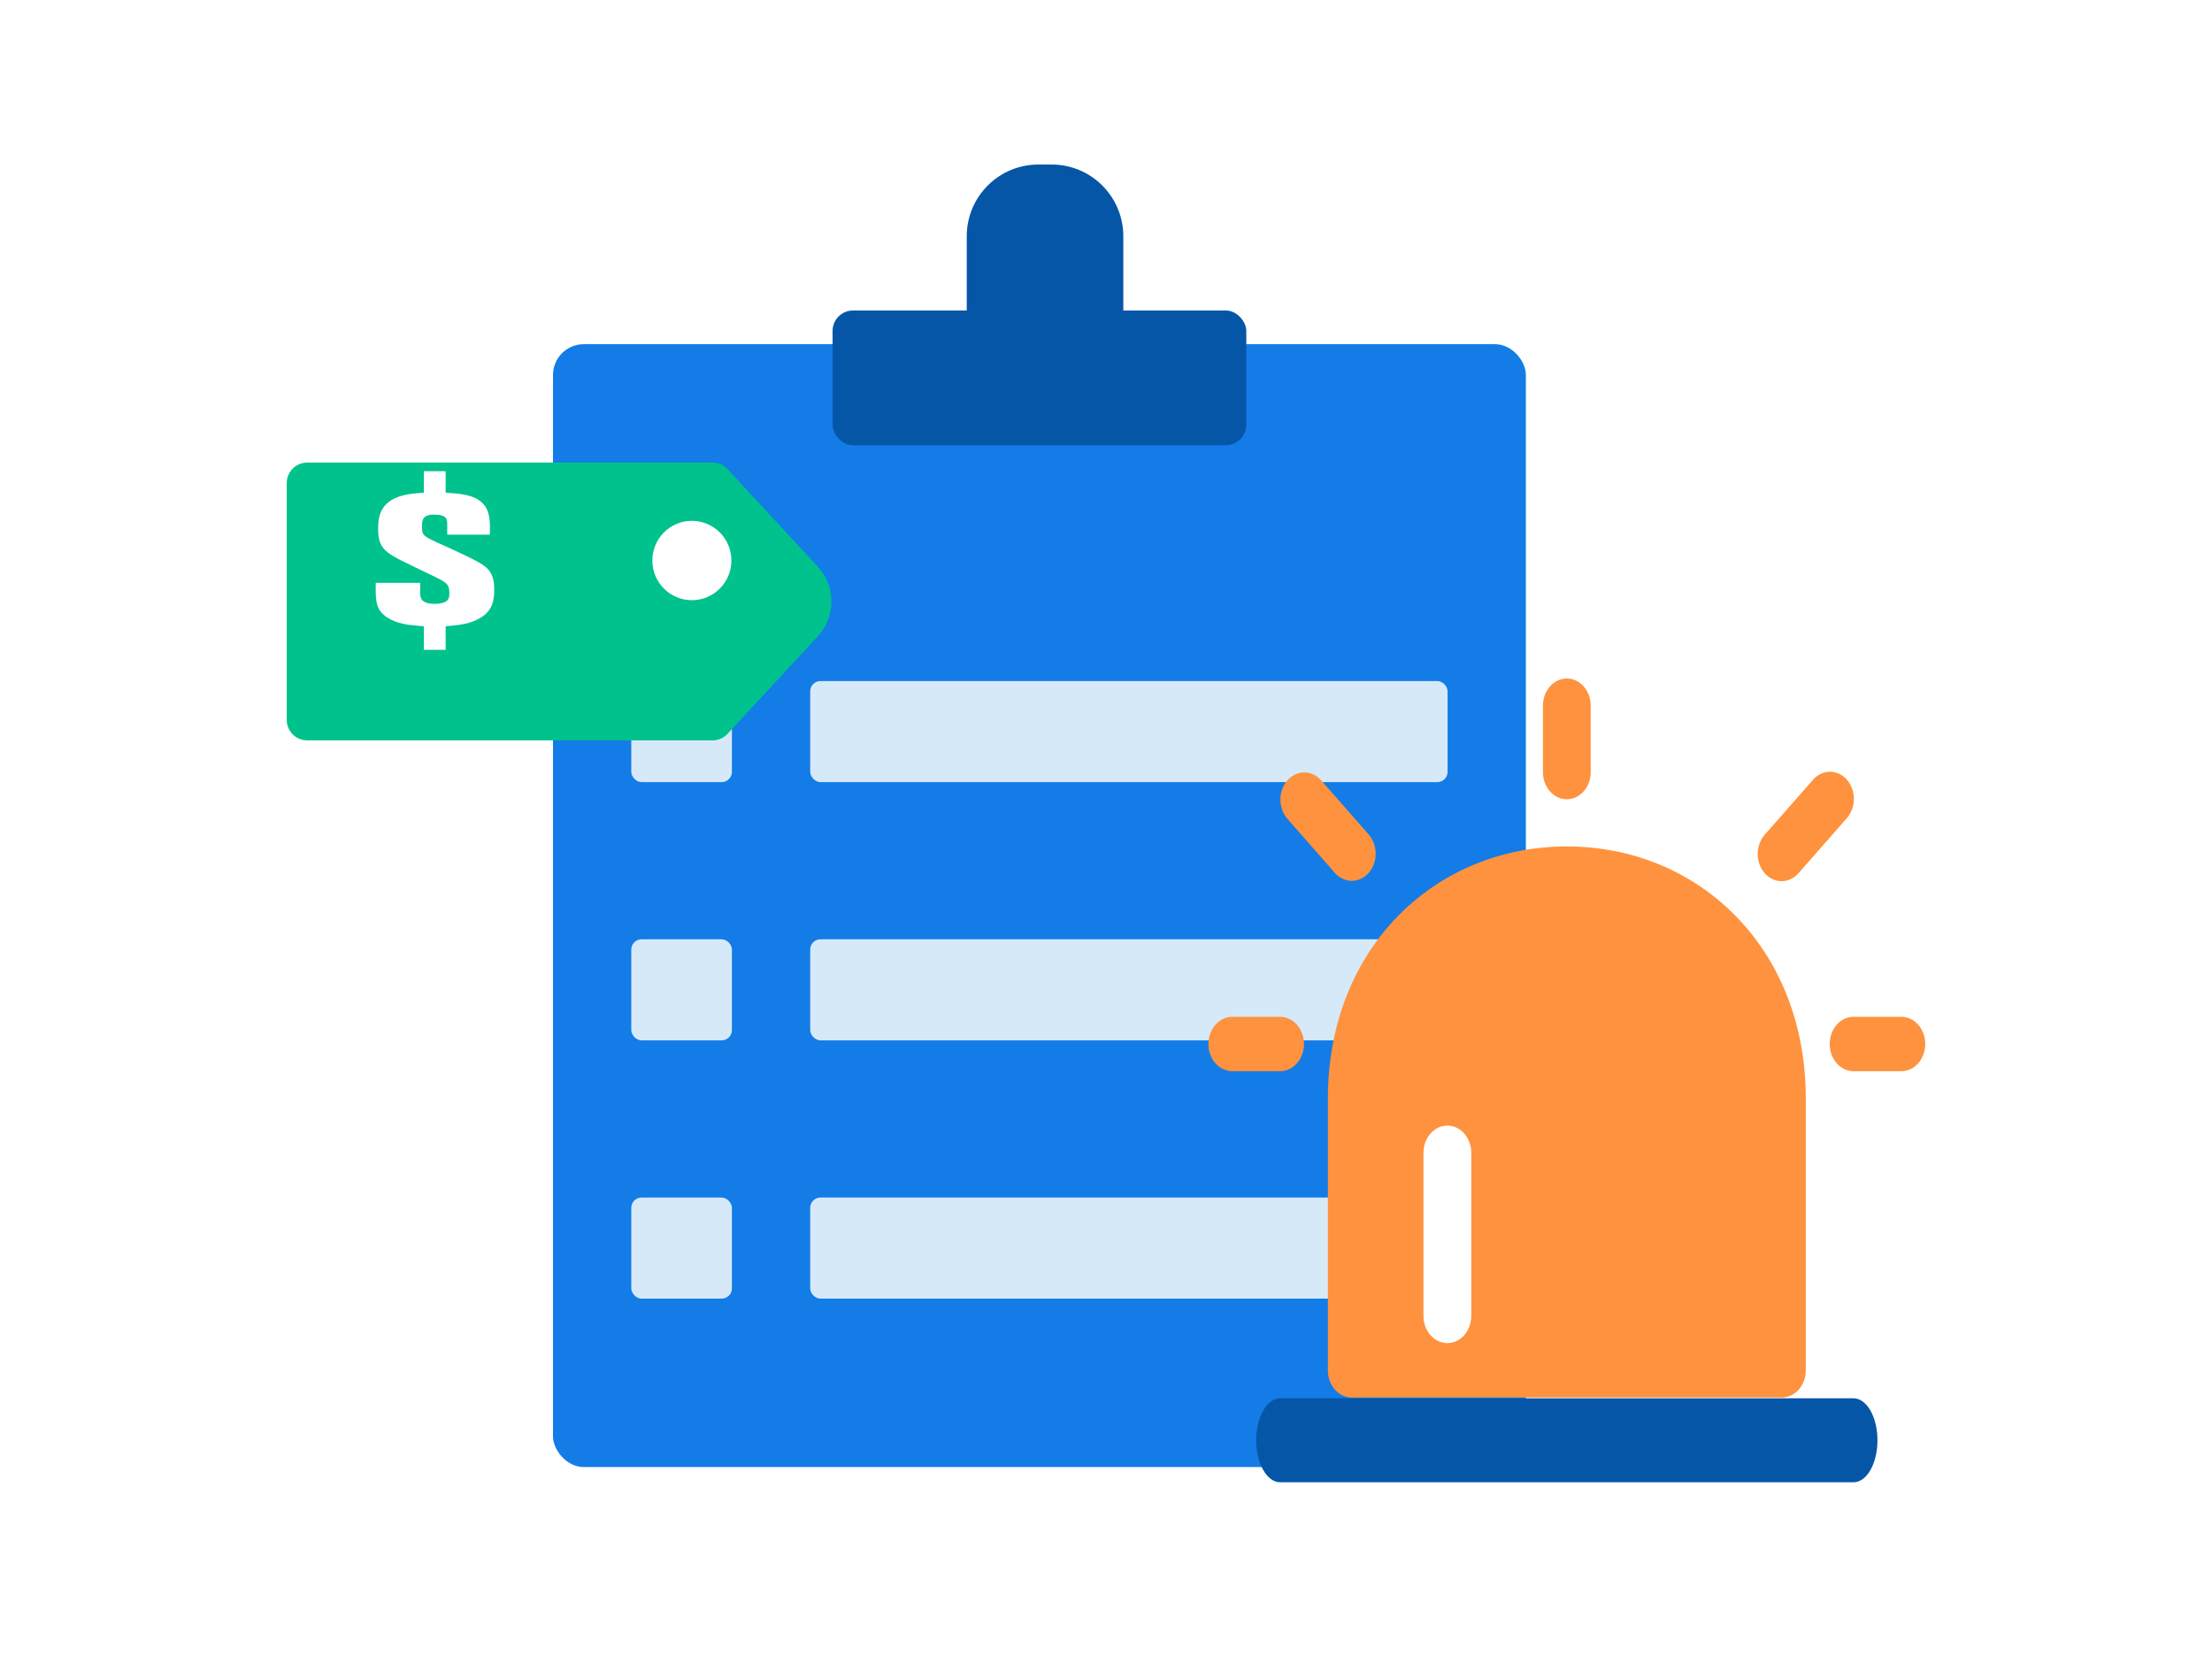
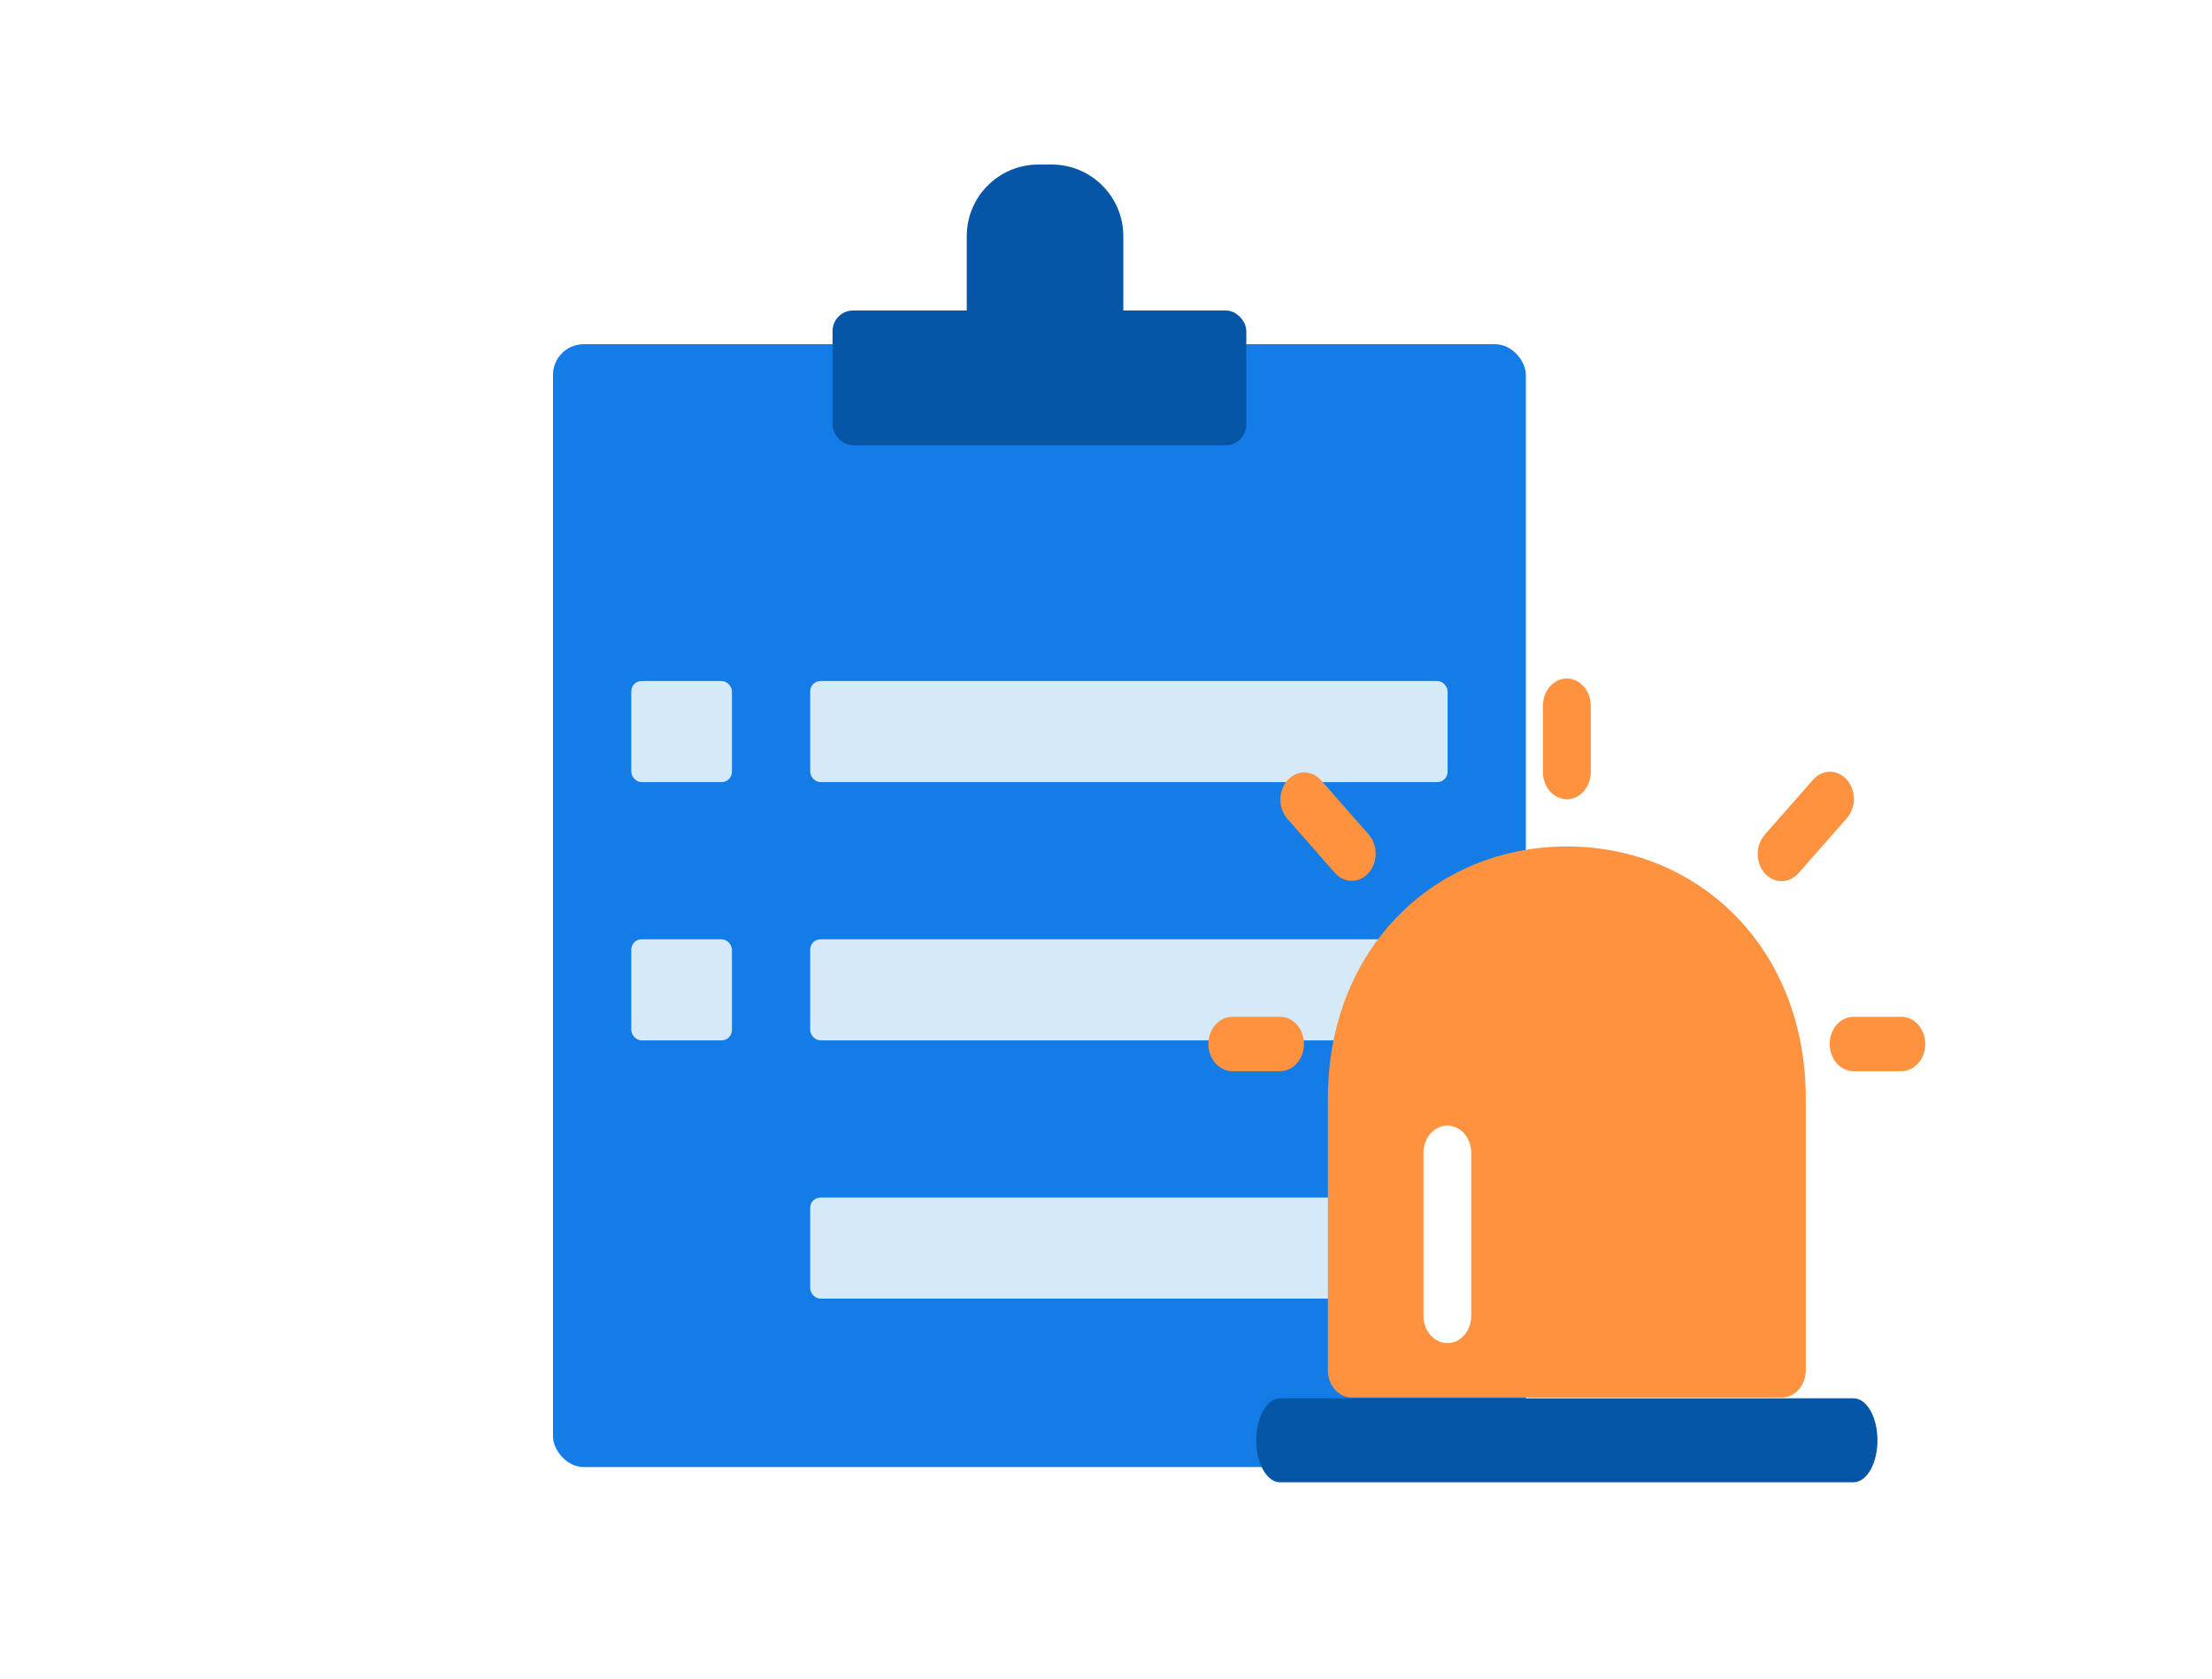
<svg xmlns="http://www.w3.org/2000/svg" width="216" height="164" viewBox="0 0 216 164" fill="none">
  <rect x="54" y="33.617" width="95" height="109.669" rx="3" fill="#137CE7" />
  <rect x="79.115" y="66.517" width="62.241" height="9.87" rx="1" fill="#D6E9F8" />
  <rect x="79.115" y="91.741" width="62.241" height="9.87" rx="1" fill="#D6E9F8" />
  <rect x="79.115" y="116.965" width="62.241" height="9.87" rx="1" fill="#D6E9F8" />
  <rect x="61.644" y="66.517" width="9.828" height="9.87" rx="1" fill="#D6E9F8" />
  <rect x="61.644" y="91.741" width="9.828" height="9.87" rx="1" fill="#D6E9F8" />
-   <rect x="61.644" y="116.965" width="9.828" height="9.87" rx="1" fill="#D6E9F8" />
  <rect x="81.299" y="30.326" width="40.402" height="13.16" rx="2" fill="#0656A7" />
  <path d="M94.402 23.069C94.402 19.203 97.536 16.069 101.402 16.069H102.69C106.556 16.069 109.69 19.203 109.69 23.069V31.423H94.402V23.069Z" fill="#0656A7" />
  <g filter="url(#filter0_d_124_1343)">
    <path d="M153 62.269C153.619 62.269 154.212 62.549 154.65 63.047C155.088 63.545 155.333 64.22 155.333 64.925V71.408C155.333 71.757 155.273 72.102 155.156 72.425C155.038 72.747 154.867 73.04 154.65 73.286C154.433 73.533 154.176 73.728 153.893 73.862C153.61 73.996 153.306 74.064 153 74.064C152.694 74.064 152.39 73.996 152.107 73.862C151.824 73.728 151.567 73.533 151.35 73.286C151.133 73.04 150.962 72.747 150.844 72.425C150.727 72.102 150.667 71.757 150.667 71.408V64.925C150.667 64.22 150.912 63.545 151.35 63.047C151.788 62.549 152.381 62.269 153 62.269ZM180.316 75.942L175.65 81.254C175.434 81.507 175.177 81.71 174.892 81.849C174.608 81.988 174.301 82.061 173.992 82.064C173.682 82.067 173.375 82 173.088 81.867C172.801 81.733 172.54 81.536 172.321 81.287C172.102 81.037 171.929 80.741 171.812 80.414C171.694 80.088 171.635 79.738 171.638 79.386C171.641 79.033 171.705 78.684 171.827 78.36C171.95 78.036 172.127 77.743 172.35 77.498L177.017 72.186C177.232 71.933 177.49 71.73 177.774 71.591C178.059 71.452 178.365 71.379 178.675 71.376C178.985 71.373 179.292 71.44 179.579 71.573C179.866 71.707 180.126 71.904 180.345 72.153C180.564 72.403 180.738 72.699 180.855 73.026C180.972 73.352 181.031 73.702 181.029 74.055C181.026 74.407 180.962 74.756 180.839 75.08C180.717 75.404 180.539 75.697 180.316 75.942ZM185.667 100.623C186.286 100.623 186.879 100.343 187.317 99.845C187.754 99.347 188 98.672 188 97.967C188 97.263 187.754 96.587 187.317 96.089C186.879 95.591 186.286 95.311 185.667 95.311H181C180.381 95.311 179.788 95.591 179.35 96.089C178.912 96.587 178.667 97.263 178.667 97.967C178.667 98.672 178.912 99.347 179.35 99.845C179.788 100.343 180.381 100.623 181 100.623H185.667ZM125 100.623C125.619 100.623 126.212 100.343 126.65 99.845C127.088 99.347 127.333 98.672 127.333 97.967C127.333 97.263 127.088 96.587 126.65 96.089C126.212 95.591 125.619 95.311 125 95.311H120.333C119.714 95.311 119.121 95.591 118.683 96.089C118.246 96.587 118 97.263 118 97.967C118 98.672 118.246 99.347 118.683 99.845C119.121 100.343 119.714 100.623 120.333 100.623H125ZM133.65 81.254C133.212 81.752 132.619 82.031 132 82.031C131.381 82.031 130.788 81.752 130.35 81.254L125.684 75.942C125.259 75.441 125.023 74.77 125.029 74.074C125.034 73.377 125.279 72.711 125.712 72.219C126.145 71.726 126.73 71.447 127.342 71.441C127.954 71.435 128.543 71.703 128.983 72.186L133.65 77.498C134.087 77.996 134.333 78.672 134.333 79.376C134.333 80.08 134.087 80.756 133.65 81.254ZM153 78.673C140.113 78.673 129.667 88.611 129.667 103.279V129.838C129.667 130.187 129.727 130.532 129.844 130.855C129.962 131.177 130.133 131.47 130.35 131.716C130.567 131.963 130.824 132.159 131.107 132.292C131.39 132.426 131.694 132.494 132 132.494H174C174.306 132.494 174.61 132.426 174.893 132.292C175.176 132.159 175.433 131.963 175.65 131.716C175.867 131.47 176.038 131.177 176.156 130.855C176.273 130.532 176.333 130.187 176.333 129.838V103.279C176.333 88.611 165.887 78.673 153 78.673Z" fill="#FF923E" />
    <path d="M141.333 105.935C141.64 105.935 141.943 106.004 142.226 106.137C142.509 106.271 142.767 106.466 142.983 106.713C143.2 106.96 143.372 107.252 143.489 107.575C143.606 107.897 143.667 108.242 143.667 108.591V124.526C143.667 125.231 143.421 125.906 142.983 126.404C142.546 126.903 141.952 127.182 141.333 127.182C140.714 127.182 140.121 126.903 139.683 126.404C139.246 125.906 139 125.231 139 124.526V108.591C139 108.242 139.06 107.897 139.178 107.575C139.295 107.252 139.467 106.96 139.683 106.713C139.9 106.466 140.157 106.271 140.44 106.137C140.723 106.004 141.027 105.935 141.333 105.935Z" fill="white" />
    <path d="M122.667 136.673C122.667 135.586 122.913 134.543 123.35 133.773C123.788 133.004 124.381 132.572 125 132.572H181C181.619 132.572 182.212 133.004 182.65 133.773C183.088 134.543 183.333 135.586 183.333 136.673C183.333 137.761 183.088 138.804 182.65 139.573C182.212 140.342 181.619 140.774 181 140.774H125C124.694 140.774 124.39 140.668 124.107 140.462C123.824 140.256 123.567 139.954 123.35 139.573C123.133 139.192 122.962 138.74 122.844 138.243C122.727 137.745 122.667 137.212 122.667 136.673Z" fill="#0656A7" />
  </g>
  <g filter="url(#filter1_d_124_1343)">
-     <path d="M71.05 41.82C70.671 41.41 70.139 41.178 69.581 41.178H30C28.895 41.178 28 42.073 28 43.178V66.312C28 67.417 28.895 68.312 30 68.312H69.581C70.139 68.312 70.671 68.08 71.05 67.67L79.862 58.139C81.633 56.223 81.633 53.267 79.862 51.351L71.05 41.82Z" fill="#00C28C" />
-   </g>
+     </g>
  <path d="M48.263 57.556C48.263 56.318 47.904 55.742 47.314 55.293C47.032 55.077 46.673 54.862 45.955 54.503C45.159 54.108 44.364 53.748 43.543 53.37C42.441 52.886 41.568 52.509 41.337 52.167C41.26 52.041 41.209 51.844 41.209 51.521C41.209 50.928 41.184 50.263 42.338 50.263C42.876 50.263 43.492 50.317 43.62 50.766C43.672 50.946 43.672 50.999 43.672 51.287V52.221H47.827C47.852 51.251 47.956 49.868 47.032 49.059C46.185 48.286 44.775 48.197 43.517 48.125V46.023H41.388V48.125C40.131 48.197 38.772 48.341 37.9 49.078C37.028 49.795 36.925 50.766 36.925 51.664C36.925 52.958 37.284 53.514 37.9 53.982C38.439 54.394 39.311 54.808 39.465 54.88C40.209 55.24 40.953 55.616 41.723 55.976C42.799 56.496 43.517 56.802 43.749 57.215C43.877 57.449 43.877 57.808 43.877 57.862C43.877 58.311 43.954 58.976 42.415 58.976C41.517 58.976 41.209 58.688 41.106 58.4C41.004 58.167 41.029 57.898 41.029 57.826V56.927H36.695C36.643 58.76 36.746 59.587 37.772 60.287C38.747 60.934 39.978 61.041 40.414 61.078C40.722 61.113 41.055 61.15 41.388 61.167V63.467H43.517V61.168C44.826 61.06 46.006 60.934 47.006 60.287C48.135 59.568 48.263 58.563 48.263 57.557V57.556Z" fill="white" />
-   <ellipse cx="67.561" cy="54.745" rx="3.86" ry="3.876" fill="white" />
  <defs>
    <filter id="filter0_d_124_1343" x="114" y="62.269" width="78" height="86.506" filterUnits="userSpaceOnUse" color-interpolation-filters="sRGB">
      <feFlood flood-opacity="0" result="BackgroundImageFix" />
      <feColorMatrix in="SourceAlpha" type="matrix" values="0 0 0 0 0 0 0 0 0 0 0 0 0 0 0 0 0 0 127 0" result="hardAlpha" />
      <feOffset dy="4" />
      <feGaussianBlur stdDeviation="2" />
      <feComposite in2="hardAlpha" operator="out" />
      <feColorMatrix type="matrix" values="0 0 0 0 0 0 0 0 0 0 0 0 0 0 0 0 0 0 0.06 0" />
      <feBlend mode="normal" in2="BackgroundImageFix" result="effect1_dropShadow_124_1343" />
      <feBlend mode="normal" in="SourceGraphic" in2="effect1_dropShadow_124_1343" result="shape" />
    </filter>
    <filter id="filter1_d_124_1343" x="24" y="41.178" width="61.19" height="35.135" filterUnits="userSpaceOnUse" color-interpolation-filters="sRGB">
      <feFlood flood-opacity="0" result="BackgroundImageFix" />
      <feColorMatrix in="SourceAlpha" type="matrix" values="0 0 0 0 0 0 0 0 0 0 0 0 0 0 0 0 0 0 127 0" result="hardAlpha" />
      <feOffset dy="4" />
      <feGaussianBlur stdDeviation="2" />
      <feComposite in2="hardAlpha" operator="out" />
      <feColorMatrix type="matrix" values="0 0 0 0 0 0 0 0 0 0 0 0 0 0 0 0 0 0 0.06 0" />
      <feBlend mode="normal" in2="BackgroundImageFix" result="effect1_dropShadow_124_1343" />
      <feBlend mode="normal" in="SourceGraphic" in2="effect1_dropShadow_124_1343" result="shape" />
    </filter>
  </defs>
</svg>